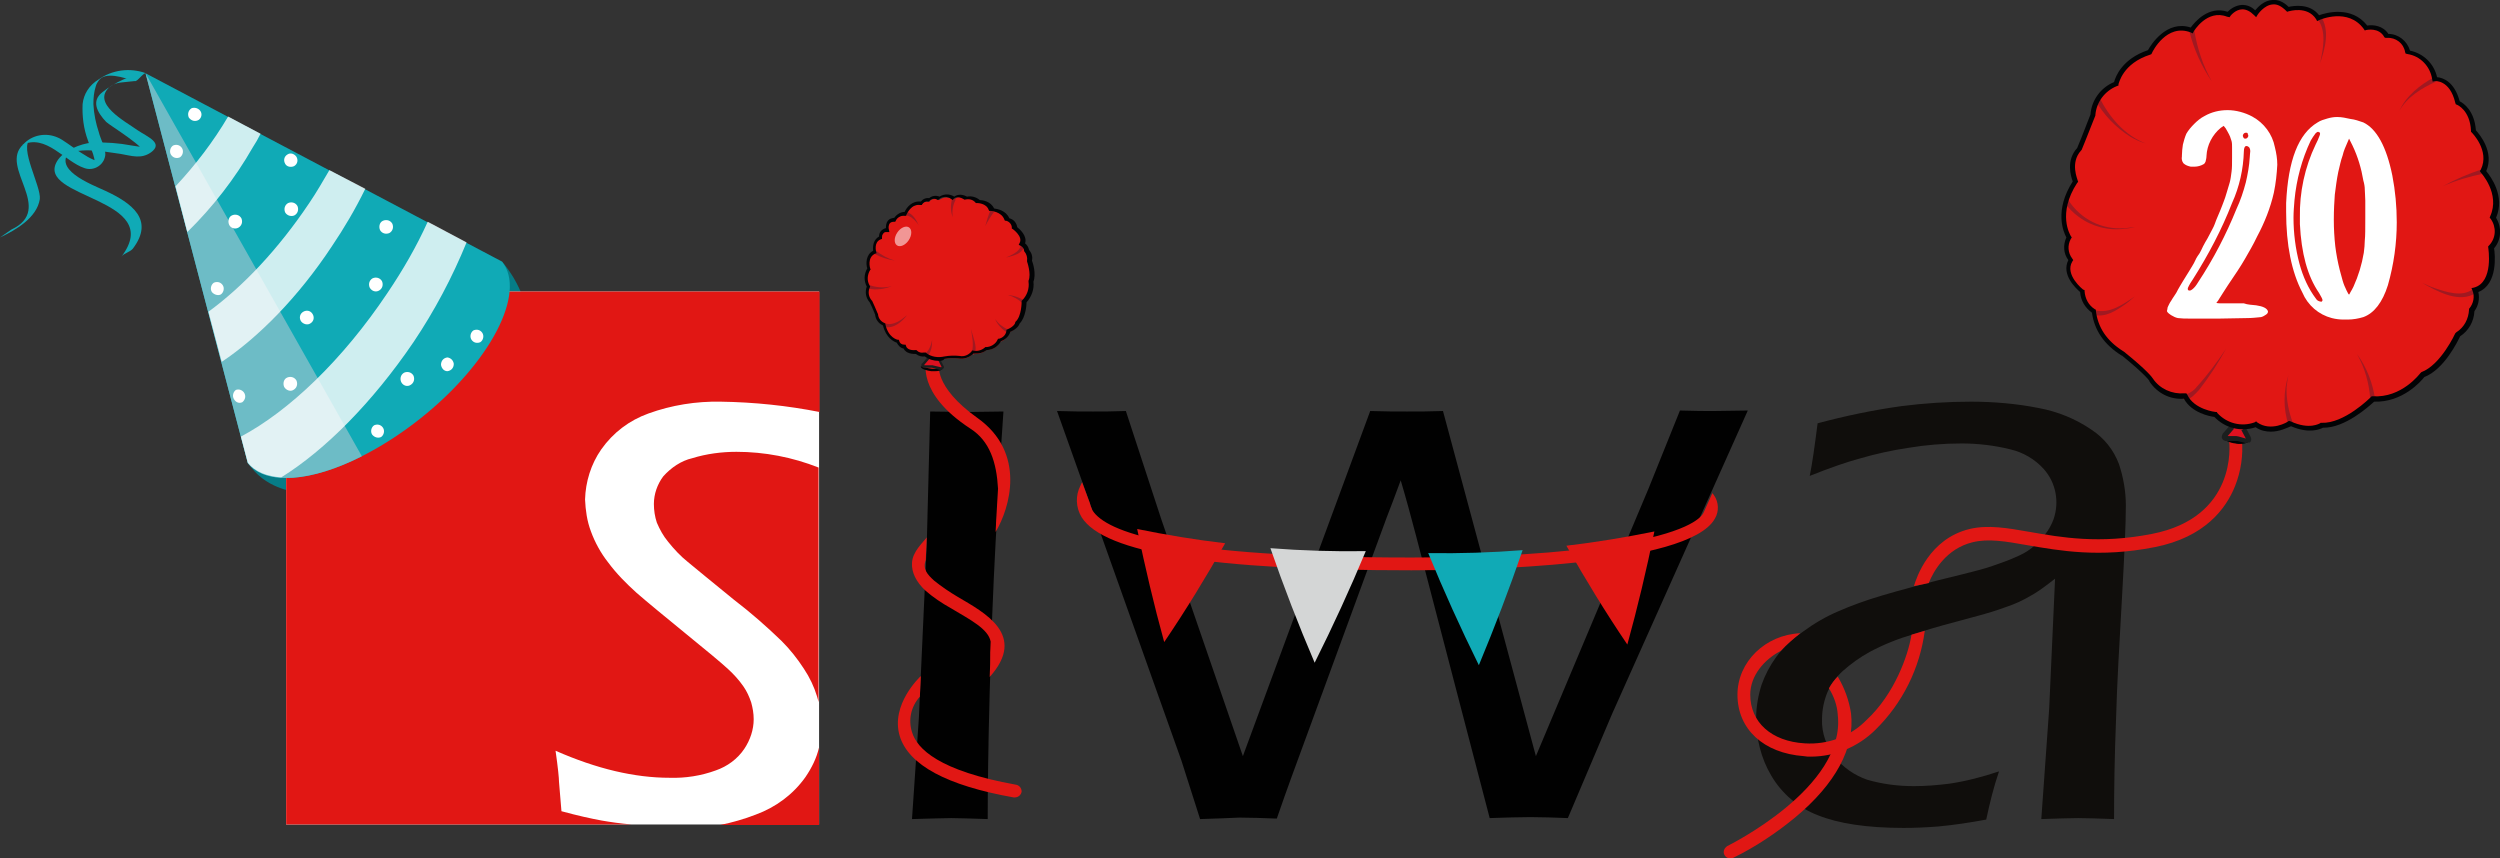
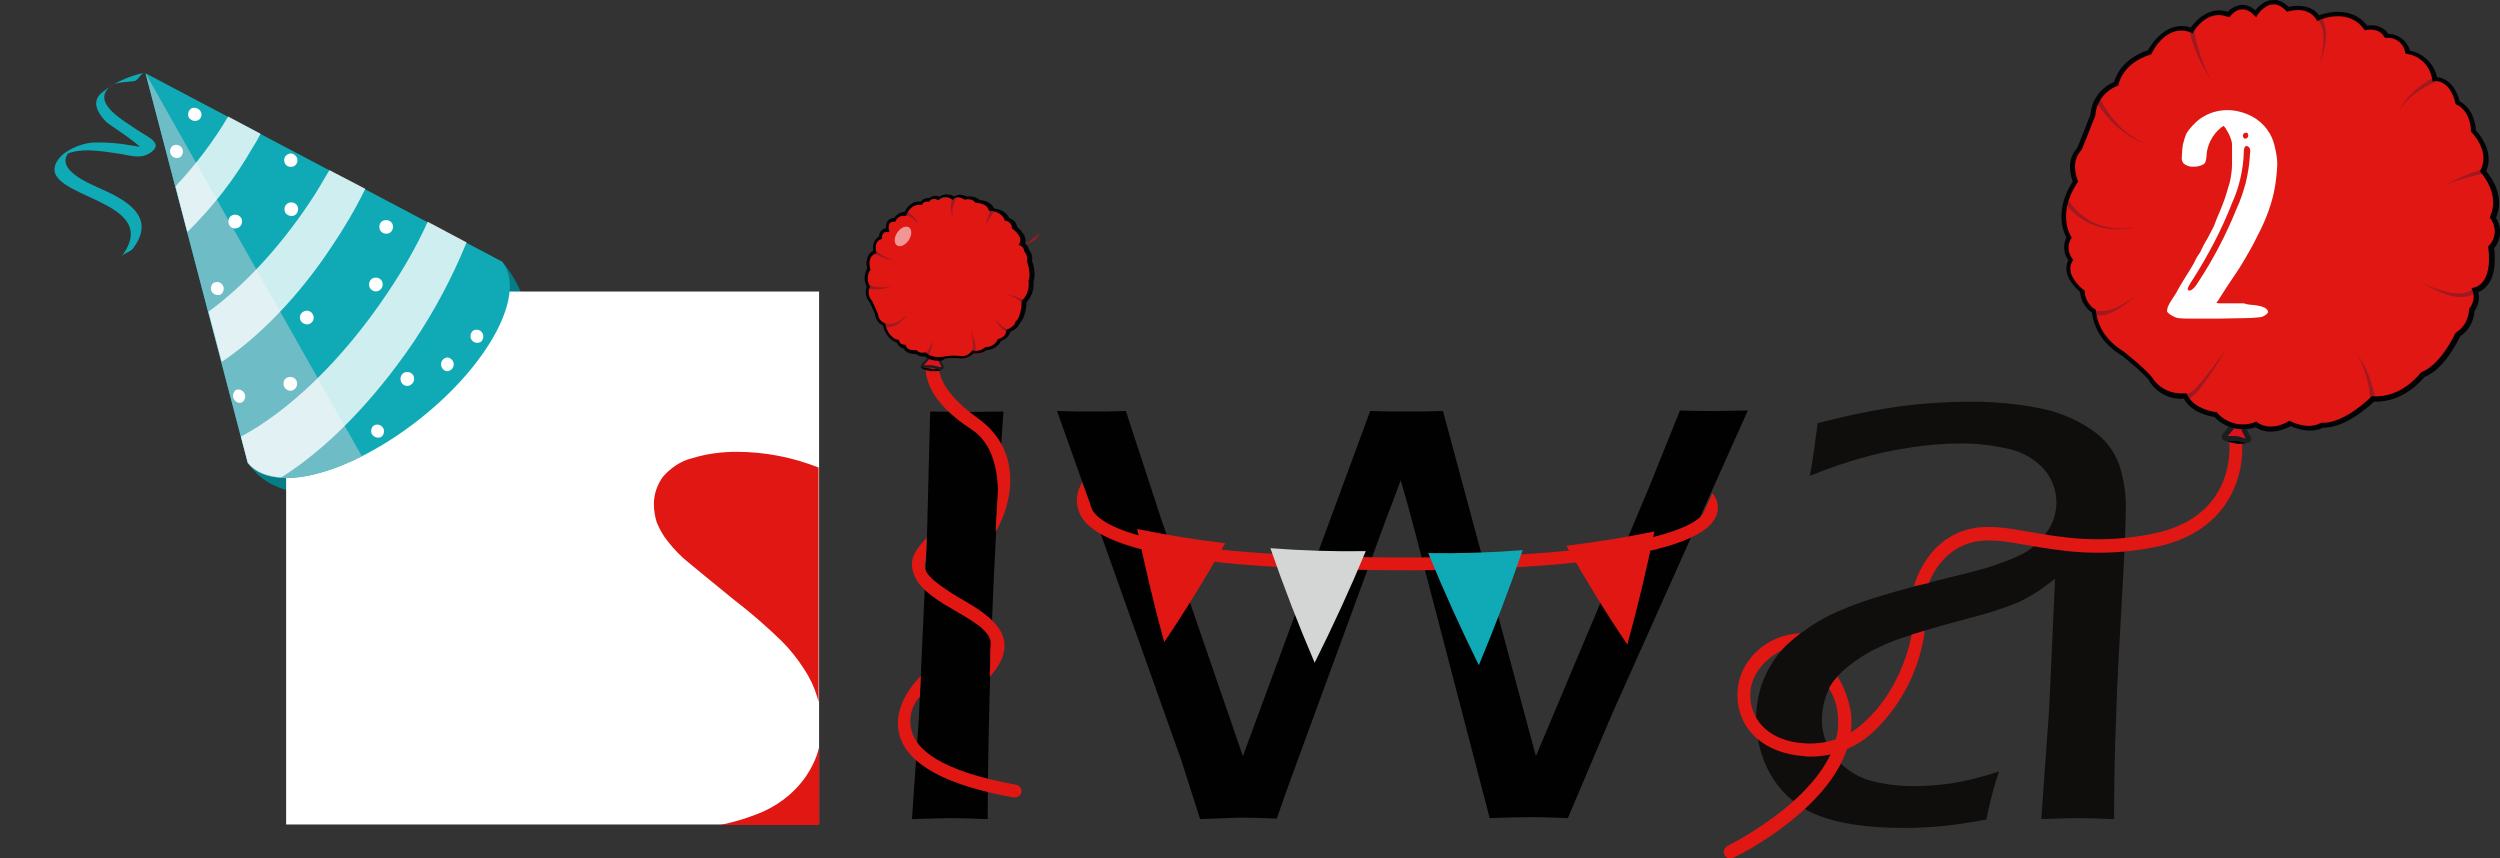
<svg xmlns="http://www.w3.org/2000/svg" version="1.1" id="Ebene_1" x="0px" y="0px" viewBox="0 0 508.5 174.6" style="enable-background:new 0 0 508.5 174.6;" xml:space="preserve">
  <rect x="0" y="0" width="508.5" height="174.6" fill="#333333" stroke="none" />
  <style type="text/css">
	.st0{fill:#067C87;}
	.st1{fill:#010101;}
	.st2{fill:#E11714;}
	.st3{fill:#100E0C;}
	.st4{fill:#FFFFFF;}
	.st5{fill:#020305;}
	.st6{fill:#DD1120;}
	.st7{fill:#1B1E1E;}
	.st8{fill:#A01921;}
	.st9{fill:#10AAB6;}
	.st10{fill:#6DBCC6;}
	.st11{opacity:0.8;fill:#FFFFFF;enable-background:new    ;}
	.st12{fill-rule:evenodd;clip-rule:evenodd;fill:#D4D6D6;}
	.st13{fill-rule:evenodd;clip-rule:evenodd;fill:#E11714;}
	.st14{opacity:0.55;fill:#FFFFFF;enable-background:new    ;}
</style>
  <path class="st0" d="M102.1,53.2c1.8,2.1,3.2,4.5,4.2,7.1c1,3.7-12.5,30.8-12.5,30.8l-34,8.9c0,0-6.1-0.7-9.3-5.8  S102.1,53.2,102.1,53.2z" />
  <path class="st1" d="M185.5,166.6l1.4-20.6l1.6-35.2l0.7-27.1l7.5,0.1l7.4-0.1c-0.6,8.5-1.1,17.4-1.6,26.7s-0.9,19.5-1.2,30.5  c-0.3,11-0.4,19.6-0.4,25.7c-3.4-0.1-5.9-0.2-7.4-0.2C192,166.4,189.4,166.5,185.5,166.6z" />
  <path class="st2" d="M187.1,141.7c-1.8,2-2.4,4.7-1.6,7.2c1,3.4,5.5,7.9,21.1,10.7c0.7,0.1,1.2,0.7,1.2,1.4  c-0.1,0.7-0.7,1.2-1.4,1.2l0,0c-0.1,0-0.2,0-0.2,0c-13.6-2.4-21.4-6.6-23.2-12.5c-1.9-6.4,4.1-12,4.3-12.2L187.1,141.7z" />
  <path class="st2" d="M203,99.4c-0.3-5.4-1.7-9.7-5.6-12.2c-11.2-7.3-9-13.8-8.9-14.1c0.2-0.7,1-1.1,1.7-0.8c0.7,0.2,1.1,1,0.8,1.7  l0,0c0,0-1.2,4.6,7.8,11c10,7.1,6.6,18.4,3.7,23.2C202.7,105.1,202.4,109,203,99.4z" />
  <path class="st1" d="M244.1,166.6l-3.8-11.9L215,83.6c3,0.1,5.4,0.1,7.3,0.1c1.8,0,4,0,6.7-0.1l7.2,22l16.6,48.2l25.9-70.2  c2.9,0.1,5.4,0.1,7.5,0.1c2.2,0,4.7,0,7.3-0.1l18.9,70.2l22.9-54.4l6.4-15.9c3,0.1,5.2,0.1,6.8,0.1l7-0.1l-27.6,61.7l-9,21.2  c-2.7-0.1-5.3-0.2-7.6-0.2c-2.3,0-5.1,0.1-8.3,0.2l-15-57.5c-1-3.8-2-7.5-3.1-11.2l-1.6,4.3c-0.5,1.2-1.6,4.2-3.4,9.1l-17.3,47.2  c-0.8,2.2-1.8,5-2.9,8.2c-2.8-0.1-5.3-0.2-7.6-0.2C250,166.4,247.2,166.5,244.1,166.6z" />
  <path class="st3" d="M368.1,96.8c0.5-2.4,1-6,1.6-10.7c5.6-1.5,11.3-2.7,17.1-3.5c4.7-0.6,9.4-0.9,14.1-0.9c4.6,0,9.3,0.4,13.8,1.3  c3.8,0.7,7.5,2.2,10.7,4.4c2.6,1.7,4.5,4.1,5.6,7c0.9,2.7,1.4,5.6,1.4,8.4c0,3.8-0.3,10.1-0.8,19c-0.5,8.9-1,17.1-1.2,24.6  c-0.3,7.5-0.4,14.3-0.4,20.2c-3-0.1-5.4-0.2-7.3-0.2c-1.8,0-4.3,0.1-7.5,0.2l1.6-22.4l1.2-26.5c-1.9,1.5-3.3,2.5-4.3,3.1  c-1,0.6-2.1,1.2-3.2,1.7c-1.3,0.6-2.6,1-4,1.5c-1.4,0.5-4.2,1.3-8.4,2.4s-7.1,2-8.9,2.6c-3.1,0.9-6.1,2.1-8.9,3.6  c-2,1.1-3.8,2.4-5.5,3.9c-1.3,1.2-2.4,2.7-3.1,4.3c-0.7,1.7-1.1,3.6-1.1,5.5c-0.1,2.8,0.9,5.5,2.6,7.7c1.7,2.1,4,3.7,6.6,4.6  c3.1,0.9,6.3,1.3,9.5,1.3c2.4,0,4.8-0.2,7.2-0.5c3.4-0.5,6.8-1.4,10.1-2.5c-1.1,3.2-1.9,6.5-2.6,9.8c-3.2,0.6-6.5,1.1-9.7,1.4  c-2.5,0.2-4.9,0.3-7.1,0.3c-7.5,0-13.3-0.9-17.5-2.6c-3.9-1.5-7.3-4.4-9.4-8c-2.1-3.5-3.1-7.6-3.1-11.7c0-2.3,0.4-4.6,1.1-6.8  c0.7-2,1.7-3.9,3-5.7c1.5-2,3.3-3.7,5.4-5.1c2.3-1.7,4.7-3.1,7.3-4.2c2.5-1.1,5.5-2.2,8.9-3.2s8.8-2.5,16.3-4.3  c2.4-0.6,4.4-1.1,6.1-1.7s3.2-1.1,4.5-1.7c1.2-0.5,2.4-1.1,3.4-1.9c1-0.8,1.9-1.7,2.7-2.7c0.8-1,1.4-2.1,1.8-3.2  c1.2-3.5,0.5-7.4-2-10.2c-1.8-2-4.2-3.4-6.8-4c-3.2-0.8-6.6-1.2-9.9-1.2c-3.7,0-7.3,0.3-10.9,0.9c-3.3,0.5-6.5,1.2-9.6,2.1  C375.5,94,372.1,95.2,368.1,96.8z" />
  <rect x="58.2" y="59.3" class="st4" width="108.4" height="108.4" />
-   <path class="st2" d="M122.4,166.9c-2.2-0.4-4.9-1-8.2-1.9l-0.5-6c0-0.7-0.2-2.8-0.7-6.3c8.4,3.7,16.1,5.5,23.2,5.5  c3.2,0.1,6.4-0.4,9.4-1.5c2.3-0.8,4.4-2.3,5.8-4.4c1.2-1.8,1.9-3.9,1.9-6c0-1.2-0.2-2.3-0.5-3.4c-0.4-1.2-0.9-2.3-1.6-3.3  c-0.9-1.3-2-2.5-3.1-3.5c-1.4-1.3-4.3-3.7-8.6-7.2c-4.4-3.6-7.7-6.3-10-8.3c-2.1-1.9-4.1-3.9-5.8-6.2c-1.5-1.9-2.7-4.1-3.5-6.3  c-0.8-2.1-1.1-4.3-1.2-6.5c0.1-3.6,1.2-7.2,3.3-10.2c2.4-3.4,5.7-5.9,9.6-7.3c4.7-1.7,9.7-2.5,14.7-2.4c6.8,0.1,13.5,0.8,20.1,2.1  V59.3H58.2v108.4h70.3C126.2,167.5,124.1,167.2,122.4,166.9z" />
  <path class="st2" d="M134.9,96.9c-1.2,1.6-1.9,3.6-1.9,5.6c0,1.3,0.2,2.6,0.6,3.8c0.6,1.4,1.3,2.7,2.3,3.9c1.2,1.5,2.5,2.9,4,4.1  c1.6,1.3,4.7,3.9,9.4,7.7c3.4,2.6,6.6,5.4,9.7,8.4c1.7,1.7,3.2,3.6,4.5,5.6c1.2,1.8,2.1,3.7,2.7,5.7c0.1,0.4,0.2,0.7,0.3,1.1V95.1  c-5.3-2.1-11-3.2-16.7-3.2c-3,0-6.1,0.4-9,1.3C138.6,93.7,136.5,95.1,134.9,96.9z" />
  <path class="st2" d="M163.8,158.1c-2.5,3.5-6,6.1-10.1,7.6c-2.3,0.9-4.8,1.6-7.2,2.1h20.1V152C166.1,154.2,165.1,156.2,163.8,158.1z  " />
  <path class="st2" d="M391.5,128.3c-1,7.6-4.5,14.7-10,20.1c-3.5,3.5-8.3,5.5-13.2,5.5c-0.5,0-0.9,0-1.4-0.1  c-8.2-0.6-13.5-5.5-13.5-12.5c0-6.7,5.7-12.2,12.8-12.5c-1.4,1.1-2.8,2.3-4,3.6c-3.3,1.7-6.2,5-6.2,8.9c0,5.6,4.3,9.5,11.1,9.9  c4.7,0.3,9.3-1.4,12.6-4.8c5.6-5.2,8.4-13,9.1-17.3" />
  <path class="st2" d="M389.3,119.2c0.5-1.7,3.1-9.6,11.3-11.6c3.8-0.9,7.7-0.2,12.3,0.6c6.3,1.1,14.1,2.5,24.8,0.4  c17.4-3.4,15.8-18.3,15.7-18.9l2.6-0.3c0.3,3.2-0.2,6.5-1.4,9.5c-1.8,4.5-6.1,10.4-16.4,12.4c-11.2,2.2-19.3,0.7-25.8-0.4  c-4.5-0.8-8-1.4-11.2-0.6c-5.3,1.3-7.9,5.8-8.9,8.3" />
  <path class="st5" d="M455.6,90.3c-0.3,0-0.6,0-0.9-0.1c-1.1-0.1-2.2-0.6-2.5-1l-0.1-0.2l0-0.3l0.5,0.1l0.4-0.2  c0.1,0.1,0.9,0.5,1.9,0.6c1.1,0.1,1.8,0,1.9-0.1c-0.1,0-0.2,0.1-0.2,0.3h1l-0.2,0.4C457,90.2,456.3,90.3,455.6,90.3z" />
  <g>
    <path class="st6" d="M453.9,86.7l-1.5,1.7c-0.2,0.2-0.1,0.5,0,0.6c0.1,0.1,0.1,0.1,0.2,0.1h1.6h0.4l0.5,0.1l1.6,0.4   c0.2,0,0.4-0.1,0.5-0.4c0-0.1,0-0.2,0-0.2l-1-1.9" />
    <path class="st7" d="M456.8,90.1c0,0-0.1,0-0.1,0l-1.6-0.4l-0.4,0l-1.9,0c-0.2,0-0.4-0.1-0.6-0.2c-0.2-0.2-0.3-0.4-0.3-0.6   s0.1-0.5,0.2-0.7l1.5-1.7l0.8,0.7l-1.3,1.5h1.8l0.5,0.1l1.4,0.4l-0.9-1.7l0.9-0.5l1,1.9c0.1,0.2,0.1,0.3,0.1,0.5   c0,0.2-0.1,0.5-0.3,0.6C457.2,90,457,90.1,456.8,90.1z" />
  </g>
  <g id="Ballon">
    <path class="st2" d="M499.8,20.9c0,0,3,1.1,3.3,5.8c0,0,4.1,3.9,2,8.2c0,0,4.3,4.6,2,9.5c1.3,1.8,1.2,4.3-0.3,6   c0,0,1.3,7.5-3.3,8.7c0.5,1.4,0.3,2.9-0.7,4.1c-0.1,2-1.1,3.9-2.9,5c0,0-2.9,6.6-7.2,8.2c0,0-3.9,5.3-10.1,4.9   c0,0-5.5,5.6-10.4,5.3c0,0-2.2,1.6-6.5-0.4c0,0-3.7,2.4-6.9,0.2c-2.9,1.1-6.1,0.3-8.2-2c0,0-4.6-0.5-6.2-3.8   c-2.7,0.3-5.4-1-6.9-3.2c0,0-0.4-1-5.7-5.3c-0.4-0.3-5.3-2.8-6-8.7c-1.4-0.9-2.3-2.5-2.4-4.1c0,0-4.1-3.2-2.3-6.3   c-1.1-1.3-1.2-3.1-0.4-4.5c0,0-3.1-4.7,1.3-11.4c0,0-1.8-3.9,0.8-6.6c0,0,1-2.3,2.8-7c0.2-2.9,2-5.4,4.7-6.4c0,0,0.7-4.5,6.8-6.4   c0,0,3.2-6.5,8.6-4.4c0,0,3-4.9,7.5-3.2c0,0,2.6-3.2,5.6-0.2c0,0,3.1-4.6,6.6-0.9c0,0,4.1-1.4,6.2,1.8c0,0,6.3-2.8,9.7,2   c0,0,2.9-0.7,4.2,1.7c2-0.1,3.9,1.3,4.2,3.3c2.8,0.4,5,2.7,5.5,5.5C495.1,16.1,498.5,15.7,499.8,20.9z" />
    <path class="st8" d="M472,3.2c2,3,0.9,6.6-0.1,9.7c0.6-2.9,1.4-6.5-0.5-9L472,3.2L472,3.2z" />
    <path class="st8" d="M495.5,16.6c-2.9,1.3-5.9,3.1-7.5,6c1.4-3.1,4.2-5.3,7.1-6.9L495.5,16.6L495.5,16.6z" />
    <path class="st8" d="M505.2,35.3c-2.9,0.6-5.7,1.4-8.4,2.6c2.6-1.4,5.3-2.6,8.2-3.5L505.2,35.3L505.2,35.3z" />
    <path class="st8" d="M503.7,59.5c-3.4,2.4-8.1-0.3-11.1-2c0.9,0.4,1.7,0.8,2.6,1.1c2.4,0.8,5.6,1.9,7.8,0.2L503.7,59.5L503.7,59.5z   " />
    <path class="st8" d="M482.1,81.2c-0.2-3.2-1.1-6.4-2.7-9.2c2,2.7,3.2,5.9,3.7,9.2L482.1,81.2L482.1,81.2z" />
-     <path class="st8" d="M465.5,86.5c-1.1-3.3-1.1-6.9,0-10.3c-0.2,0.8-0.3,1.7-0.4,2.5c-0.1,2.5,0.4,5,1.3,7.4   C466.4,86.1,465.5,86.5,465.5,86.5z" />
    <path class="st8" d="M444.8,80.3c-0.1-0.1-0.1-0.1-0.1-0.1c0.8-0.3,1.6-0.8,2.1-1.5c2.2-2.4,4.2-5.1,6-7.8   c-1.6,2.9-3.4,5.7-5.5,8.4c-0.8,0.8-1.6,1.9-2.8,2c-0.2,0-0.4-0.1-0.5-0.2L444.8,80.3L444.8,80.3z" />
    <path class="st8" d="M426.1,63.1c2.9,0.8,5.8-1.2,8.1-2.8c-0.6,0.5-1.1,1-1.8,1.5c-2,1.4-4.2,2.9-6.7,2.2L426.1,63.1z" />
    <path class="st8" d="M420.7,40.7c2.5,3.9,6.9,6.1,11.5,5.7c0.6,0,1.3-0.2,2-0.2c-0.6,0.1-1.3,0.3-1.9,0.3c-3.4,0.5-6.8-0.4-9.5-2.4   c-1.1-0.8-2.1-1.8-2.9-2.9L420.7,40.7L420.7,40.7z" />
    <path class="st8" d="M427,19.8c2,4,5.2,7.8,9.5,9.4c-1.1-0.3-2.2-0.8-3.2-1.4c-3-1.9-5.5-4.5-7.2-7.6C426.1,20.3,427,19.8,427,19.8   z" />
    <path class="st8" d="M446.3,6.1c0.6,3.7,1.8,7.3,3.6,10.5c-2.1-3.1-3.7-6.6-4.6-10.3L446.3,6.1L446.3,6.1z" />
    <path class="st5" d="M461.9,87.8c-1,0-2.1-0.2-3.1-0.9c-3,1-6.2,0.2-8.4-2.1c-0.9-0.1-4.6-0.8-6.2-3.7c-2.8,0.2-5.4-1.1-7-3.5   l0-0.1c0,0-0.6-1.1-5.5-5.1c0,0-0.1-0.1-0.2-0.1c-3.5-2.2-5.5-5.1-6-8.7c-1.4-1-2.3-2.5-2.4-4.2c-0.8-0.7-3.9-3.5-2.4-6.5   c-1-1.3-1.1-3.1-0.4-4.6c-0.6-1.1-2.5-5.5,1.3-11.4c-0.4-1-1.4-4.3,0.9-6.8c0.2-0.4,1.1-2.7,2.7-6.8c0.2-2.9,2.1-5.5,4.8-6.6   c0.3-1.1,1.6-4.7,6.9-6.5c0.6-1.1,3.8-6.2,8.7-4.6c0.8-1.1,3.6-4.5,7.5-3.2c0.5-0.5,1.5-1.3,2.9-1.4c1,0,1.9,0.3,2.7,1.1   c0.6-0.7,1.8-2,3.5-2.1c1.2-0.1,2.3,0.4,3.3,1.4c1-0.2,4.3-0.8,6.2,1.7c1.4-0.5,6.6-2,9.8,2.1c1.2-0.2,3.2,0,4.3,1.7   c2,0,3.8,1.4,4.4,3.4c2.8,0.6,4.9,2.7,5.5,5.4c1.1,0.1,3.5,0.8,4.6,4.9c0.8,0.4,3,1.9,3.3,5.9c0.7,0.8,3.8,4.4,2.1,8.3   c0.9,1.1,3.9,5.1,2,9.5c1.2,1.9,1.1,4.5-0.4,6.2c0.2,1.3,0.8,7.3-3.2,8.9c0.3,1.4,0,2.8-0.8,3.9c-0.1,2.1-1.2,4-2.9,5.1   c-0.5,1-3.2,6.7-7.3,8.3c-0.6,0.8-4.4,5.2-10.2,5c-1,0.9-5.9,5.4-10.4,5.3c-0.6,0.3-2.8,1.3-6.5-0.3   C465.2,87,463.7,87.8,461.9,87.8z M458.9,85.7l0.2,0.2c2.8,2,6.3-0.1,6.3-0.2l0.2-0.1l0.3,0.1c3.9,1.8,5.9,0.4,6,0.4L472,86l0.2,0   c4.6,0.2,9.9-5.1,10-5.2l0.2-0.2l0.2,0c5.9,0.4,9.6-4.6,9.7-4.7l0.1-0.1l0.1-0.1c4-1.5,6.9-7.9,6.9-7.9l0.1-0.1l0.1-0.1   c1.6-1,2.5-2.7,2.6-4.6l0-0.2l0.1-0.1c0.8-1,1.1-2.4,0.6-3.6l-0.2-0.5l0.5-0.1c4.1-1.1,2.9-8.1,2.9-8.2l0-0.2l0.2-0.2   c1.4-1.5,1.5-3.7,0.3-5.4l-0.2-0.2l0.1-0.3c2.1-4.6-1.9-8.9-1.9-8.9l-0.2-0.3l0.2-0.3c1.9-3.9-1.9-7.6-1.9-7.6l-0.1-0.1l0-0.2   c-0.2-4.2-2.8-5.3-2.9-5.3l-0.2-0.1l-0.1-0.3c-1.1-4.7-4.1-4.4-4.1-4.4l-0.5,0.1l-0.1-0.5c-0.4-2.6-2.4-4.7-5-5.1l-0.4-0.1   l-0.1-0.3c-0.3-1.8-1.9-3-3.7-2.9l-0.3,0L485,7.6c-1.1-2.1-3.6-1.5-3.7-1.5L481,6.2l-0.2-0.3c-3.2-4.4-8.9-1.9-9.1-1.8l-0.4,0.2   l-0.2-0.4c-1.8-2.8-5.5-1.6-5.6-1.6l-0.3,0.1l-0.2-0.2c-0.9-0.9-1.8-1.4-2.7-1.3c-1.8,0.1-3.1,2.1-3.1,2.1l-0.3,0.5l-0.4-0.4   c-0.8-0.8-1.6-1.2-2.4-1.2c-1.4,0-2.4,1.3-2.4,1.3l-0.2,0.3L453,3.4c-4.1-1.6-6.8,3-6.8,3l-0.2,0.4l-0.4-0.2   c-4.9-1.9-7.8,3.9-7.9,4.2l-0.1,0.2l-0.2,0.1c-5.7,1.8-6.4,5.9-6.5,6l0,0.3l-0.3,0.1c-2.5,1-4.2,3.3-4.4,5.9l0,0.1   c-1.8,4.6-2.8,7-2.8,7l-0.1,0.1c-2.3,2.5-0.7,5.9-0.7,6.1l0.1,0.3l-0.2,0.2c-4.1,6.3-1.4,10.6-1.3,10.8l0.2,0.3l-0.2,0.3   c-0.7,1.3-0.6,2.8,0.3,4l0.2,0.3l-0.2,0.3c-1.6,2.7,2.2,5.7,2.2,5.7L424,59l0,0.2c0.1,1.5,0.8,2.9,2.1,3.7l0.2,0.1l0,0.2   c0.4,3.4,2.2,6.1,5.5,8.2c0.2,0.1,0.3,0.2,0.3,0.2c4.7,3.8,5.6,5.1,5.8,5.4c1.4,2.1,3.9,3.2,6.4,3l0.4,0l0.2,0.3   c1.4,3,5.7,3.5,5.8,3.5l0.2,0L451,84c1.9,2.1,4.9,2.9,7.6,1.9L458.9,85.7z" />
  </g>
-   <path class="st9" d="M0,48.3c3.2-1.5,7.5-4,8.1-7.8C8.4,37.9,3.8,30,6.2,28.3l-1.7,1.2c4.8-2.4,8.7,3.4,12.7,4.7  c1.7,0.6,3.6-0.4,4.1-2.1c0-0.1,0.1-0.3,0.1-0.4c0.2-1.4-1-3.5-1.3-4.8c-0.6-1.8-1-3.7-1.1-5.7c0-1.3,0.1-2.5,0.5-3.7  c0.1-0.4,0.3-0.7,0.5-1c1.3-2.1,5.2-0.7,7.4,0c0.5,0.2,1.8-1.8,2.3-1.6l0,0c-3.3-1.2-6.9-0.7-9.7,1.3c-1.8,1.1-3,2.9-3.2,5  c-0.1,2.5,0.2,5,1.1,7.4c0.4,1.4,2,4.1,1.1,5.6c0.8-0.5,1.3-0.9,2.1-1.5c-1.9,1.1-7.5-4-9.3-4.7c-2.4-1.1-5.3-0.6-7.1,1.4  c-5,4.6,6.6,13.1-2.4,17.3" />
  <path class="st9" d="M20.9,18.7c-2.4,1.8-1.2,4.1,0.7,6.1c0.7,0.7,8.5,5.4,7.9,6.7c0.6-0.5,1.5-1.1,2.1-1.6  c-0.7,0.5-3.9-0.2-4.8-0.3c-2.6-0.5-5.3-0.7-8-0.6c-2.4,0.2-5.9,1.6-7.2,3.8c-4.5,7.6,22.2,7.4,13.1,19.4c0.5-0.7,1.7-0.9,2.3-1.6  c4.5-5.9-0.2-9.3-5.6-11.8c-2.8-1.3-11.4-4.5-6.7-8.5l-2.2,1.6c3.3-2.2,8.3-1.1,12-0.6c2.3,0.4,4.2,1.1,6.2-0.3  c2.6-1.9-0.6-3.1-2.7-4.5c-2.5-1.8-9.6-5.5-5.6-8.9c1.4-1,2.7-0.8,4.9-1.1c0.8-0.1,1.3-1.6,2.1-1.7C26.4,15.4,23.4,16.7,20.9,18.7z" />
  <path class="st9" d="M29.6,14.9l20.8,79.3c5.1,6.4,20.7,2.3,35-9s21.8-25.7,16.7-32L29.6,14.9z" />
  <path class="st10" d="M29.6,14.9l20.8,79.3c3.7,4.6,13,3.8,23.2-1.4L29.6,14.9z" />
  <path class="st4" d="M40.4,24.4c0.6-0.4,0.8-1.3,0.3-1.9c-0.4-0.5-1.1-0.7-1.7-0.5c-0.7,0.4-0.9,1.2-0.6,1.9  C38.9,24.6,39.7,24.8,40.4,24.4L40.4,24.4L40.4,24.4z" />
  <path class="st4" d="M36.6,32c0.6-0.4,0.8-1.3,0.4-1.9c-0.4-0.6-1.1-0.8-1.8-0.5c-0.6,0.4-0.8,1.3-0.4,1.9  C35.2,32.1,35.9,32.3,36.6,32z" />
  <path class="st4" d="M59.8,33.8c0.7-0.4,0.9-1.2,0.5-1.9c-0.4-0.6-1.2-0.9-1.8-0.5c-0.7,0.4-0.9,1.2-0.5,1.9  C58.3,33.9,59.1,34.1,59.8,33.8z" />
  <path class="st4" d="M59.9,43.8c0.7-0.4,0.9-1.2,0.6-1.9c-0.4-0.7-1.2-0.9-1.9-0.6l0,0c-0.7,0.4-0.9,1.2-0.6,1.9  C58.4,43.9,59.3,44.1,59.9,43.8z" />
  <path class="st4" d="M48.5,46.3c0.7-0.4,0.9-1.2,0.6-1.9c-0.4-0.7-1.2-0.9-1.9-0.6s-0.9,1.2-0.6,1.9C46.9,46.4,47.8,46.7,48.5,46.3  L48.5,46.3z" />
  <path class="st4" d="M44.9,59.9c0.6-0.4,0.8-1.3,0.4-1.9c-0.4-0.6-1.1-0.8-1.8-0.5c-0.6,0.4-0.8,1.3-0.4,1.9  C43.5,59.9,44.3,60.2,44.9,59.9z" />
  <path class="st4" d="M79.2,47.4c0.7-0.4,0.9-1.2,0.6-1.9c-0.4-0.7-1.2-0.9-1.9-0.6s-0.9,1.2-0.6,1.9C77.7,47.5,78.5,47.7,79.2,47.4z  " />
  <path class="st4" d="M77.1,59.1c0.7-0.4,0.9-1.2,0.6-1.9c-0.4-0.7-1.2-0.9-1.9-0.6l0,0c-0.7,0.4-0.9,1.2-0.6,1.9  C75.6,59.2,76.4,59.5,77.1,59.1z" />
  <path class="st4" d="M63.1,65.8c0.7-0.4,0.9-1.2,0.5-1.9c-0.4-0.7-1.2-0.9-1.9-0.5s-0.9,1.2-0.5,1.9C61.6,65.9,62.5,66.2,63.1,65.8z  " />
  <path class="st4" d="M59.7,79.3c0.7-0.4,0.9-1.2,0.6-1.9c-0.4-0.7-1.2-0.9-1.9-0.6s-0.9,1.2-0.6,1.9C58.2,79.4,59.1,79.7,59.7,79.3  L59.7,79.3z" />
  <path class="st4" d="M49.3,81.8c0.6-0.5,0.8-1.3,0.3-2c-0.4-0.5-1-0.7-1.6-0.5c-0.6,0.4-0.8,1.3-0.4,1.9  C48,81.9,48.7,82.1,49.3,81.8L49.3,81.8z" />
  <path class="st4" d="M77.5,88.9c0.6-0.4,0.8-1.3,0.4-1.9c-0.4-0.6-1.1-0.8-1.8-0.5c-0.6,0.4-0.8,1.3-0.4,1.9  C76.1,88.9,76.8,89.2,77.5,88.9z" />
  <path class="st4" d="M83.5,78.3c0.7-0.4,0.9-1.2,0.6-1.9c-0.4-0.7-1.2-0.9-1.9-0.6l0,0c-0.7,0.4-0.9,1.2-0.6,1.9  C82,78.5,82.9,78.7,83.5,78.3z" />
  <path class="st4" d="M97.7,69.6c0.6-0.4,0.8-1.3,0.4-1.9c-0.4-0.6-1.1-0.8-1.8-0.5c-0.6,0.4-0.8,1.3-0.4,1.9  C96.3,69.7,97,69.9,97.7,69.6z" />
  <path class="st4" d="M91,75.5c0.8-0.1,1.3-0.7,1.3-1.5c-0.1-0.7-0.6-1.2-1.3-1.3c-0.8,0.1-1.3,0.7-1.3,1.5  C89.8,74.9,90.3,75.5,91,75.5z" />
  <path class="st11" d="M53,27.2l-6.6-3.5c-3,5.1-6.6,9.8-10.7,14.2l2.4,9.3c5.2-5.1,9.7-10.9,13.3-17.2C52,29.1,52.5,28.2,53,27.2z" />
  <path class="st11" d="M78.8,59.6c-9.1,13.6-20,24-29.8,29.2l1.4,5.3c1.5,1.9,3.9,2.8,6.8,3c9-5.6,18.6-15.3,26.9-27.5  c4.3-6.4,7.9-13.2,10.8-20.3l-7.9-4.2C84.7,50.2,81.9,55,78.8,59.6z" />
  <path class="st11" d="M67.5,50.1c2.5-3.7,4.8-7.6,6.8-11.7L67,34.6c-1.3,2.2-2.6,4.5-4.1,6.7c-6.3,9.4-13.5,17-20.5,22.1l2.7,10.2  C52.6,68.6,60.7,60.4,67.5,50.1z" />
  <path class="st2" d="M221.7,102.4c0.1,0.5,0.3,0.9,0.5,1.4c2.8,4.4,16.3,9.6,64.9,9.6c16.4,0,30.7-0.9,41.3-2.6  c14.4-2.3,17.5-5.3,18.1-6.5l1.8-4c0.1,0.1,0.2,0.3,0.3,0.4c1,1.4,1.1,3.3,0.2,4.8c-5.4,9.7-48.6,10.5-61.7,10.5  c-40.6,0-62.5-3.5-67.1-10.8c-1.2-2-1.3-4.4-0.2-6.5c0,0,0.1-0.3,0.3-0.6" />
  <path class="st12" d="M267.4,134.8c-3.3-7.7-6.3-15.5-9-23.3c6.4,0.5,12.9,0.7,19.4,0.6C274.6,119.8,271.1,127.4,267.4,134.8z" />
  <path class="st9" d="M300.8,135.3c-3.7-7.5-7.1-15-10.3-22.8c6.4,0.1,12.9-0.1,19.2-0.6C307,119.8,304,127.6,300.8,135.3z" />
  <path class="st13" d="M331,131.1c-4.4-6.5-8.5-13.2-12.4-20.1c6-0.7,12-1.7,17.9-2.9C334.9,115.9,333.1,123.5,331,131.1z" />
  <path class="st13" d="M236.8,130.6c4.4-6.5,8.5-13.2,12.4-20.1c-6-0.7-12-1.7-17.9-2.9C232.9,115.3,234.7,123,236.8,130.6z" />
  <path class="st4" d="M458.9,62.1c1.4,0.2,2.2,0.6,2.4,1.2v0.1c0,0.2-0.1,0.4-0.4,0.6c-0.3,0.2-0.6,0.4-1,0.5c-1,0.1-1.9,0.2-2.9,0.2  l-5.5,0.1h-6.2c-0.8,0-1.5,0-2.3-0.1c-0.5-0.1-0.9-0.3-1.4-0.6c-0.3-0.2-0.6-0.4-0.8-0.7c0-0.1-0.1-0.2,0-0.3c0-0.2,0.1-0.4,0.1-0.6  c0.2-0.4,0.4-0.9,0.7-1.3c0.2-0.3,0.4-0.7,0.7-1.1s0.5-0.8,0.7-1.2s0.6-1,1-1.7s0.9-1.4,1.3-2.1s0.9-1.4,1.2-2.1s0.7-1.2,0.9-1.5  s0.4-0.8,0.7-1.4s0.6-1.1,0.9-1.6s0.6-1.2,1-1.9s0.6-1.4,0.8-1.9l0.8-1.9c0.3-0.7,0.5-1.3,0.7-1.8s0.4-1.1,0.6-1.8s0.4-1.4,0.6-2  c0.2-0.7,0.3-1.5,0.4-2.3c0.1-0.7,0.1-1.6,0.1-2.9c0-0.9,0-1.6,0-2.1c0-0.4,0-0.8-0.1-1.2c-0.1-0.3-0.2-0.6-0.3-0.9  c-0.1-0.3-0.3-0.6-0.5-1c-0.1-0.2-0.3-0.5-0.4-0.7l-0.4-0.5l-0.6,0.4c-1.7,1.4-2.8,3.5-2.9,5.7c0,0.4-0.1,0.8-0.2,1.2  c-0.1,0.2-0.2,0.4-0.4,0.5c-0.5,0.3-1.2,0.5-1.8,0.5h-0.8c-0.5-0.1-1.1-0.3-1.5-0.7c-0.3-0.4-0.4-0.9-0.3-1.4v-0.2  c0-0.7,0.1-1.5,0.2-2.2c0.2-0.8,0.4-1.5,0.7-2.2c0.4-0.7,1-1.4,1.6-2c0.6-0.6,1.3-1.2,2.1-1.6c1.4-0.8,3-1.2,4.7-1.2  c1.7,0,3.5,0.5,5,1.3c2.4,1.3,4.1,3.6,4.6,6.2c0.3,1.2,0.5,2.4,0.5,3.6c-0.1,1.9-0.3,3.8-0.7,5.7c-0.7,3.1-1.9,6.1-3.4,8.9  c-0.8,1.7-1.7,3.2-2.5,4.6s-2,3.2-3.5,5.4c-0.6,1-1.2,1.8-1.6,2.5s-0.7,1-0.7,1c0.3,0.1,0.7,0.1,1,0.1h2.4h2.2  C457.2,62,458.1,62,458.9,62.1z M447.1,57.4c3.1-4.7,5.7-9.7,7.8-14.9c0.8-1.7,1.4-3.5,1.9-5.4c0.4-1.7,0.7-3.4,0.8-5.1  c0-0.5,0.1-0.9,0.1-1.2c0-0.2,0-0.4-0.1-0.6c0-0.1-0.1-0.2-0.2-0.3c-0.1-0.1-0.3-0.2-0.5-0.2c-0.3,0-0.5,0.4-0.5,1.1  c-0.1,3.6-0.9,7.2-2.4,10.5c-2.1,5.4-4.8,10.5-7.9,15.4c-0.4,0.6-0.8,1.2-1.1,1.9c0,0.1,0,0.1,0,0.2c0,0.2,0.1,0.3,0.4,0.3  S446.4,58.6,447.1,57.4L447.1,57.4z M456.8,27c-0.2,0-0.4,0.1-0.5,0.3c-0.1,0.1-0.1,0.2-0.1,0.3c0,0.1,0,0.2,0.1,0.3  c0,0.2,0.2,0.3,0.4,0.3c0.2,0,0.4-0.1,0.5-0.3c0.1-0.1,0.1-0.2,0.1-0.3c0-0.1,0-0.2-0.1-0.3C457.2,27,457.1,27,456.8,27z" />
-   <path class="st4" d="M486.6,35.7c0.6,3.1,0.9,6.3,0.9,9.5c0,4.3-0.6,8.6-1.8,12.8c-1.1,3.5-2.8,5.7-5,6.5c-1,0.3-2.1,0.5-3.2,0.5  h-0.8c-0.8,0-1.6-0.1-2.4-0.3c-2.7-0.7-4.9-2.6-6-5.2c-2.2-4.2-3.3-9.7-3.3-16.4c0-0.6,0-1.2,0-1.8c0.4-8.7,2.5-14.1,6.4-16.4  c0.6-0.4,1.3-0.6,2-0.8c0.7-0.2,1.3-0.3,2-0.3c0.9,0,1.8,0.2,2.7,0.4c0.9,0.1,1.7,0.4,2.6,0.7C483.4,26.2,485.4,29.8,486.6,35.7z   M472.4,61.1c0-0.2-0.1-0.4-0.2-0.6c-0.2-0.3-0.3-0.6-0.5-0.9c-2.4-3.5-3.6-8.1-3.9-14c0-0.5,0-1,0-1.4c-0.1-5.1,1-10.2,3.2-14.8  c0.3-0.6,0.6-1.2,0.8-1.8c0-0.1,0.1-0.2,0.1-0.4c0-0.1,0-0.3-0.2-0.3c-0.1,0-0.1-0.1-0.2-0.1c-0.1,0-0.3,0.1-0.5,0.3  c-0.4,0.5-0.7,1-1,1.5c-1.8,3.8-2.9,7.9-3.3,12.1c-0.1,1.2-0.2,2.4-0.2,3.6c0,3.1,0.4,6.3,1.2,9.3c0.7,2.6,1.8,5.1,3.4,7.2  c0.2,0.3,0.4,0.4,0.7,0.5h0.1C472.2,61.5,472.3,61.3,472.4,61.1L472.4,61.1z M481.1,44.4c0-1.5,0-2.7,0-3.6s-0.1-1.6-0.1-2.2  s-0.1-1.2-0.3-1.9c-0.4-2.4-1.1-4.8-2.2-7.1l-0.7-1.4l-0.3,0.7c-0.4,0.9-0.8,1.8-1,2.7c-0.4,1.1-0.6,2.2-0.9,3.4  c-0.3,1.5-0.5,3-0.7,4.6c-0.1,1.4-0.2,3.1-0.2,5.1c0,1.8,0.1,3.6,0.3,5.4c0.2,1.6,0.5,3.2,0.9,4.8c0.2,0.7,0.4,1.5,0.6,2.2  s0.5,1.4,0.8,2s0.4,0.8,0.5,0.8s0.1-0.2,0.3-0.5s0.4-0.7,0.6-1.1c1-2.2,1.7-4.5,2.1-6.9c0.1-0.8,0.2-1.7,0.2-2.5  C481.1,48,481.1,46.5,481.1,44.4L481.1,44.4z" />
  <path class="st2" d="M372,140c0.5-0.9,1.1-1.7,1.8-2.4l0.1,0.2c1.3,2.2,2.2,4.7,2.6,7.3c0.8,7-3.1,14.3-11.4,21.2  c-3.9,3.2-8.1,6-12.6,8.2c-0.2,0.1-0.4,0.1-0.6,0.1c-0.7,0-1.3-0.6-1.3-1.3c0-0.5,0.3-0.9,0.7-1.2c0.2-0.1,24.2-11.9,22.5-26.7  C373.7,143.5,373,141.6,372,140" />
  <path class="st2" d="M188.5,109.3c-0.8,1.1-2.9,2.9-3,5.2c-0.1,1.9,0.8,3.8,2.7,5.6c1.6,1.4,3.4,2.6,5.2,3.6c4,2.4,7.6,4.2,8.1,6.8  c-0.1,1.6-0.1,2.5-0.1,4.6l-0.1,2.6c7.7-8.6-1.1-13.1-6.5-16.3c-1.7-1-3.3-2.1-4.8-3.3c-1.3-1.2-2.4-2.3-1.7-4.2" />
  <path class="st5" d="M190.2,75.5c-0.2,0-0.5,0-0.8,0c-0.7-0.1-2.2-0.4-2.1-1l0.5,0.1c0-0.1,0-0.1,0-0.1c0.1,0.1,0.7,0.4,1.7,0.5  c0.9,0.1,1.6,0,1.7-0.1c0,0-0.1,0.1-0.1,0.1h0.5c0,0.1,0,0.2-0.1,0.2C191.3,75.4,190.8,75.5,190.2,75.5z" />
  <g>
    <path class="st6" d="M188.9,72.7l-1.2,1.4c-0.1,0.1-0.1,0.4,0,0.5c0.1,0,0.1,0.1,0.2,0.1h1.4h0.3l0.4,0.1l1.3,0.3   c0.2,0,0.4-0.1,0.4-0.3c0-0.1,0-0.1,0-0.2l-0.8-1.6" />
    <path class="st7" d="M191.3,75.3C191.2,75.3,191.2,75.3,191.3,75.3l-1.4-0.4l-0.3-0.1l-1.6,0c-0.2,0-0.3-0.1-0.4-0.1   c-0.1-0.1-0.2-0.3-0.2-0.4c0-0.2,0-0.3,0.2-0.4l1.2-1.4l0.4,0.3l-1.2,1.4c0,0,0,0.1,0,0.1l1.7,0l0.4,0.1l1.3,0.3c0,0,0.1,0,0.1-0.1   l-0.8-1.6l0.4-0.2l0.8,1.6c0.1,0.1,0.1,0.2,0.1,0.4C191.8,75.1,191.5,75.3,191.3,75.3z" />
  </g>
  <g id="Ballon-2">
    <path class="st2" d="M196.6,40.5c0.9-0.3,1.8,0,2.5,0.7c0,0,2.2-0.1,2.8,1.7c0,0,2.4,0.1,3.1,2c0.9,0.1,1.5,0.9,1.6,1.7   c0,0,2.4,1.7,1.5,3.3c0.5,0.2,0.9,0.7,0.9,1.3c0.5,0.6,0.7,1.4,0.6,2.1c0,0,1,2.6,0.3,4.2c0.2,1.5-0.3,3-1.4,4.1c0,0,0,3-1.4,4.3   c0,0-0.2,1-1.9,1.7c-0.2,0.9-0.9,1.7-1.8,1.9c-0.5,1.1-1.6,1.7-2.8,1.7c-0.7,0.6-1.7,0.9-2.7,0.7c-0.7,0.8-1.7,1.2-2.8,1   c-1-0.1-2-0.1-3,0.1c-1.4,0.4-2.9,0.1-4-0.7c-0.6,0.1-1.3,0-1.8-0.5c0,0-2,0.3-2.4-1.1c-0.6-0.1-1.2-0.5-1.3-1.1   c0,0-2.1-0.4-2.8-3.4c-0.9-0.3-1.5-1.1-1.6-2c0,0-0.4-0.9-1.1-2.7c-0.7-0.8-0.9-2-0.5-3c-0.6-1.1-0.6-2.5,0.1-3.6   c0,0-0.8-2.6,1.2-3.5c0,0-0.6-2.2,1.1-2.9c-0.1-0.7,0.4-1.4,1.2-1.5c0.1,0,0.2,0,0.3,0c0,0-0.4-2.1,1.5-2c0.4-0.8,1.3-1.3,2.2-1.2   c0,0,0.9-2.5,3.2-2.1c0.3-0.6,1-0.8,1.6-0.7c0.5-0.6,1.4-0.7,2-0.3c0.9-0.7,2.1-0.7,3,0C194.1,40.6,194.9,39.5,196.6,40.5z" />
    <path class="st8" d="M184.3,43.1c1.4,0.3,2.1,1.7,2.6,2.8c-0.3-0.5-0.7-1-1.2-1.4c-0.4-0.4-0.9-0.6-1.4-0.7L184.3,43.1L184.3,43.1z   " />
    <path class="st8" d="M194.4,40.6c-0.6,1.1-0.8,2.4-0.6,3.6c-0.5-1.2-0.5-2.6-0.1-3.9L194.4,40.6z" />
    <path class="st8" d="M202.2,43.1c-0.7,0.9-1.3,1.9-1.8,2.9c0.3-1.1,0.6-2.2,1.1-3.3C201.5,42.7,202.2,43.1,202.2,43.1z" />
-     <path class="st8" d="M208.4,49.9c-0.4,1.8-2.3,2.1-3.8,2.5c1.1-0.5,2.8-1.2,3-2.4L208.4,49.9z" />
+     <path class="st8" d="M208.4,49.9c1.1-0.5,2.8-1.2,3-2.4L208.4,49.9z" />
    <path class="st8" d="M208.1,61.8c-0.9-0.9-2-1.5-3.1-1.8c1.3,0.1,2.6,0.6,3.6,1.3L208.1,61.8L208.1,61.8z" />
    <path class="st8" d="M205.1,67.8c-1.2-0.7-2.2-1.7-2.7-2.9c0.4,0.5,0.8,1,1.4,1.4c0.5,0.4,1.1,0.7,1.7,0.9   C205.4,67.1,205.1,67.8,205.1,67.8z" />
    <path class="st8" d="M197.9,71.4c-0.3,0-0.2,0.1-0.2,0.1c0.4-1.5,0-3.1-0.2-4.6c0.4,1.6,1.3,3.5,0.8,5c-0.1,0.1-0.1,0.2-0.4,0.3   L197.9,71.4L197.9,71.4z" />
    <path class="st8" d="M188.1,71.9c0.9-0.5,1.3-1.8,1.5-2.8c0,1.2-0.1,2.7-1.2,3.5L188.1,71.9z" />
    <path class="st8" d="M180.1,65.8c1.6,0.5,3.2-0.7,4.4-1.7c-1.1,1.4-2.7,2.8-4.6,2.4L180.1,65.8L180.1,65.8z" />
    <path class="st8" d="M176.9,58c1.4,0.5,3,0.6,4.5,0.2c-0.7,0.3-1.5,0.5-2.3,0.6c-0.8,0.1-1.6,0.1-2.4-0.1L176.9,58L176.9,58z" />
    <path class="st8" d="M178.2,51c1.1,0.9,2.4,1.6,3.8,2c-1.5-0.2-2.9-0.7-4.2-1.4L178.2,51L178.2,51z" />
    <ellipse transform="matrix(0.554 -0.832 0.832 0.554 41.964 174.329)" class="st14" cx="183.7" cy="48" rx="2.2" ry="1.4" />
    <path class="st5" d="M190.9,73.4c-1,0-2-0.3-2.8-0.9c-0.6,0.1-1.3-0.1-1.8-0.5c-0.5,0-2,0-2.5-1.1c-0.6-0.1-1.1-0.6-1.4-1.2   c-0.6-0.2-2.2-1-2.8-3.5c-0.9-0.4-1.5-1.2-1.6-2.2c-0.1-0.2-0.4-1.1-1.1-2.5c-0.8-0.9-1-2.1-0.6-3.2c-0.6-1.2-0.6-2.5,0.1-3.7   c-0.3-1-0.3-2.8,1.2-3.6c-0.1-0.9,0-2.2,1.2-2.9c0-0.4,0.1-0.7,0.3-1c0.3-0.4,0.7-0.6,1.1-0.7c0-0.4,0-1,0.4-1.5   c0.3-0.4,0.7-0.5,1.3-0.6c0.5-0.7,1.3-1.2,2.1-1.2c0.4-0.9,1.5-2.3,3.3-2.1c0.4-0.5,1-0.8,1.7-0.7c0.6-0.5,1.4-0.6,2.1-0.3   c0.9-0.6,2.1-0.6,3,0c0.4-0.3,1.3-0.7,2.6,0c0.9-0.2,1.9,0.1,2.6,0.7c0.5,0,2.2,0.2,2.9,1.7c0.7,0.1,2.4,0.4,3.1,2   c0.9,0.2,1.5,1,1.6,1.8c0.5,0.4,2.1,1.8,1.6,3.3c0.4,0.3,0.7,0.8,0.8,1.3c0.5,0.6,0.8,1.4,0.6,2.2c0.2,0.5,0.9,2.7,0.3,4.3   c0.2,1.5-0.4,3.1-1.4,4.2c0,0.6-0.2,3.1-1.4,4.3c-0.1,0.3-0.5,1.1-1.9,1.7c-0.3,0.9-1,1.6-1.9,1.9c-0.6,1.1-1.7,1.8-2.9,1.8   c-0.8,0.6-1.7,0.8-2.7,0.7c-0.8,0.8-1.9,1.2-3,1c-0.9-0.1-1.9-0.1-2.9,0.1C191.8,73.4,191.4,73.4,190.9,73.4z M188.3,71.7l0.1,0.1   c1,0.8,2.4,1,3.7,0.7c1.1-0.2,2.1-0.2,3.1-0.1c0.9,0.2,1.8-0.2,2.4-0.9l0.1-0.2l0.2,0c0.8,0.2,1.7,0,2.4-0.6l0.1-0.1l0.1,0   c1,0,2-0.6,2.4-1.5l0.1-0.2l0.2,0c0.8-0.2,1.4-0.8,1.5-1.6l0-0.2l0.2-0.1c1.4-0.6,1.6-1.3,1.6-1.4l0-0.1l0.1-0.1   c1.2-1.1,1.2-4,1.2-4v-0.2l0.1-0.1c1-1,1.5-2.4,1.3-3.8l0-0.1l0-0.1c0.6-1.4-0.3-3.9-0.3-3.9l0-0.1l0-0.1c0.1-0.6-0.1-1.3-0.5-1.8   l-0.1-0.1l0-0.1c0-0.4-0.3-0.8-0.7-1l-0.4-0.2l0.2-0.4c0.7-1.3-1.4-2.8-1.4-2.8l-0.2-0.1l0-0.2c0-0.7-0.6-1.3-1.2-1.4l-0.2,0   l-0.1-0.2c-0.6-1.7-2.8-1.8-2.8-1.8l-0.3,0l-0.1-0.2c-0.5-1.4-2.3-1.4-2.4-1.4l-0.2,0l-0.1-0.1c-0.5-0.6-1.3-0.8-2.1-0.6l-0.2,0   l-0.1-0.1c-1.4-0.8-2-0.1-2-0.1l-0.2,0.3l-0.3-0.2c-0.7-0.6-1.8-0.6-2.5,0l-0.2,0.2l-0.2-0.1c-0.5-0.3-1.1-0.2-1.5,0.2l-0.1,0.2   l-0.2,0c-0.5-0.1-0.9,0.1-1.2,0.5l-0.1,0.2l-0.3,0c-1.9-0.3-2.7,1.8-2.8,1.9l-0.1,0.3l-0.3,0c-0.7-0.1-1.5,0.3-1.8,1l-0.1,0.2   l-0.2,0c-0.4,0-0.7,0.1-0.9,0.3c-0.3,0.4-0.3,1-0.2,1.3l0.1,0.5l-0.5,0c-0.1,0-0.1,0-0.2,0c-0.3,0-0.5,0.2-0.6,0.4   c-0.2,0.2-0.2,0.5-0.2,0.7l0,0.3l-0.3,0.1c-1.4,0.6-0.9,2.4-0.9,2.5l0.1,0.3l-0.3,0.1c-1.7,0.8-1,3-1,3l0.1,0.2l-0.1,0.1   c-0.6,1-0.7,2.2-0.1,3.2l0.1,0.2l-0.1,0.2c-0.4,0.9-0.2,1.9,0.4,2.6l0.1,0.1c0.8,1.7,1.1,2.6,1.2,2.7l0,0.1   c0.1,0.8,0.6,1.4,1.3,1.7l0.2,0.1l0,0.2c0.6,2.7,2.4,3.1,2.5,3.1l0.2,0l0.1,0.2c0.1,0.5,0.5,0.8,1,0.8l0.3,0l0.1,0.3   c0.3,1,1.9,0.8,1.9,0.8l0.2,0l0.1,0.1c0.4,0.4,0.9,0.5,1.4,0.4L188.3,71.7z" />
  </g>
</svg>